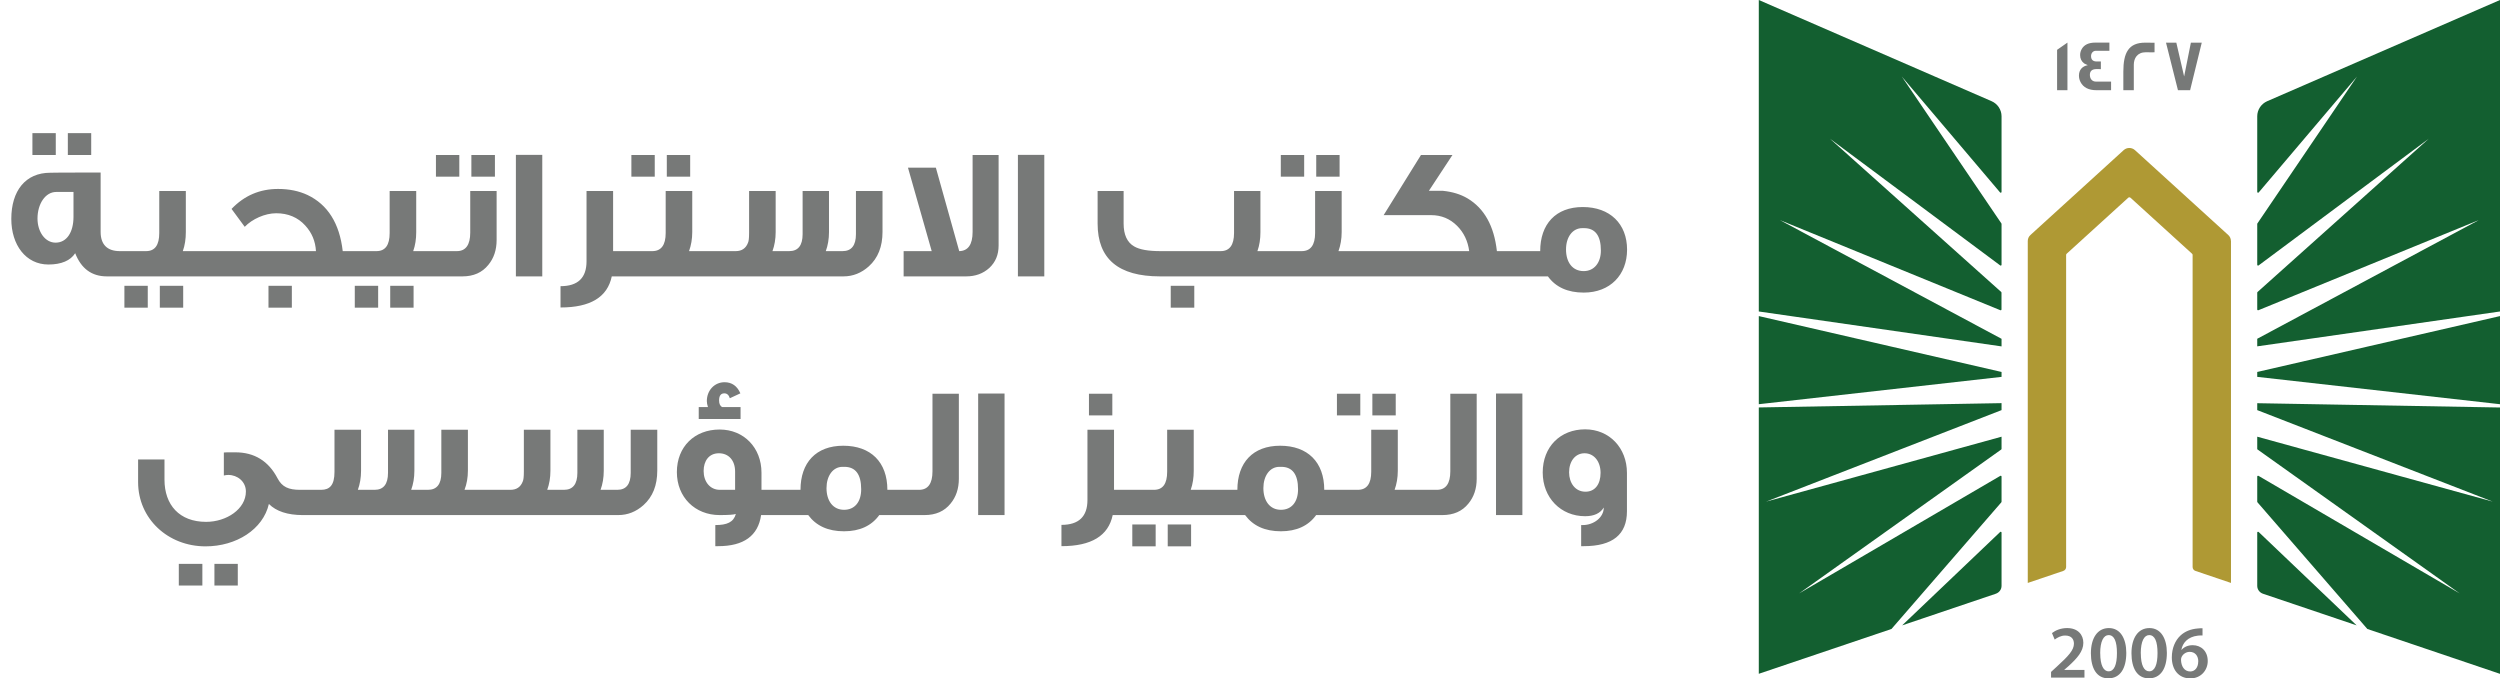
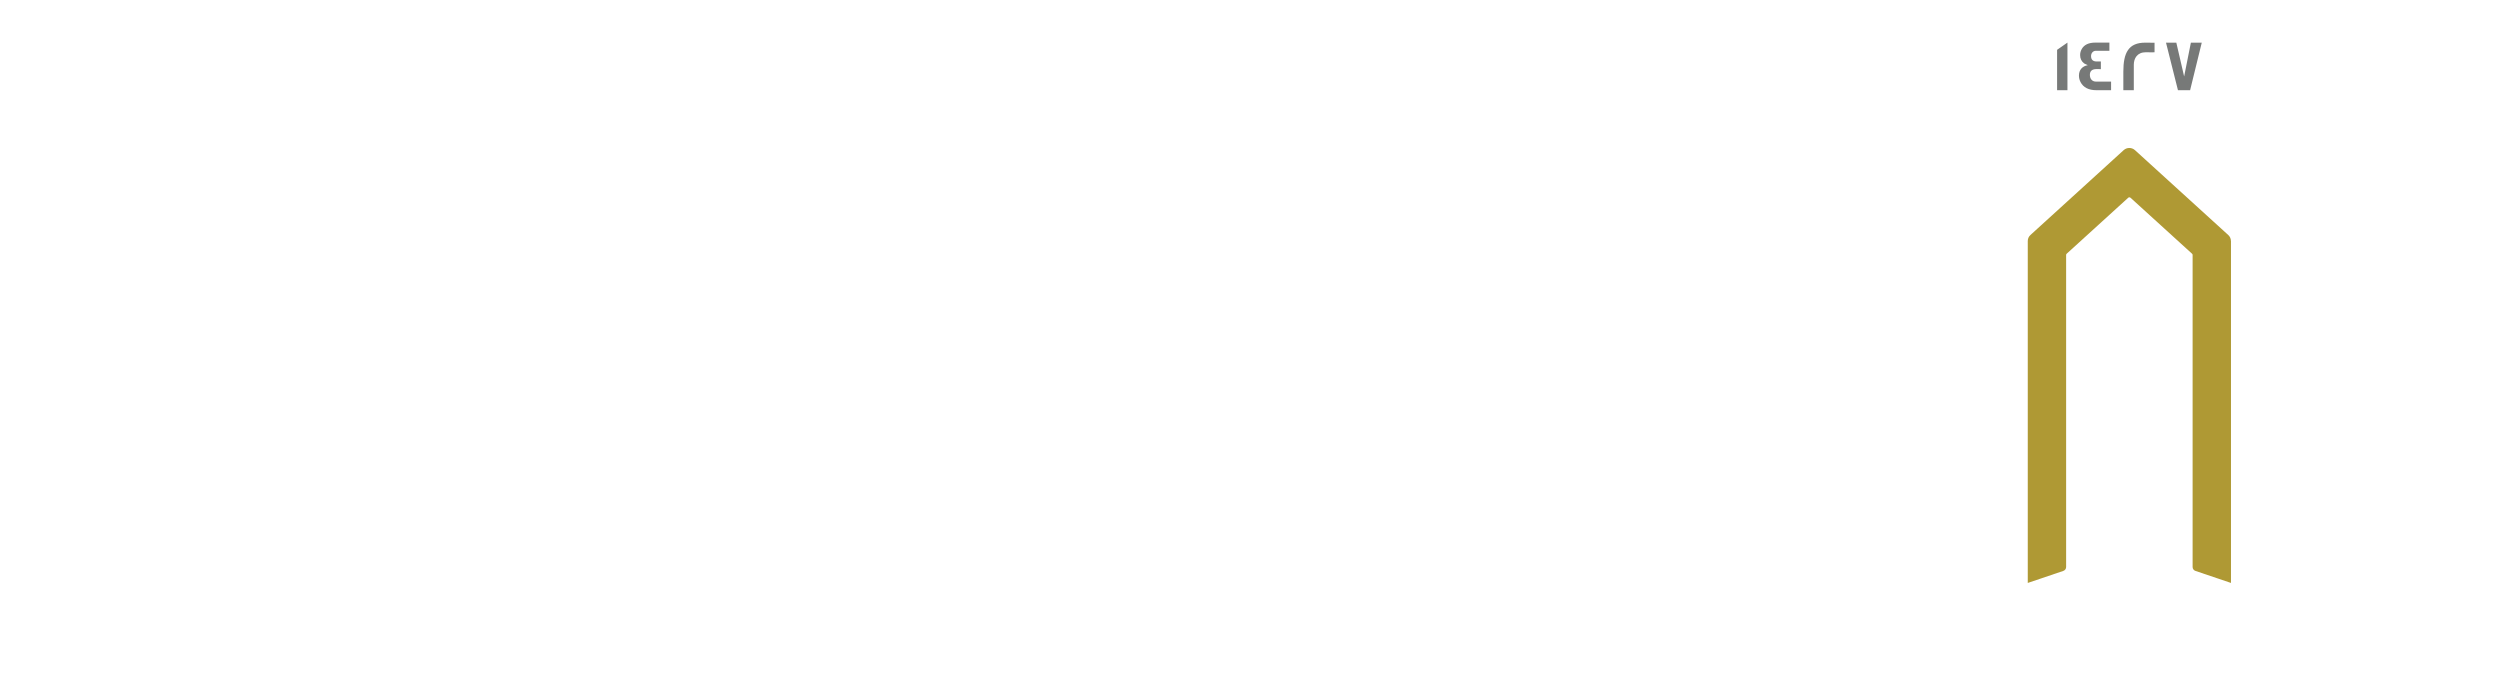
<svg xmlns="http://www.w3.org/2000/svg" width="199" height="54" viewBox="0 0 199 54" fill="none">
-   <path d="M7.26 12.34H5.4V10.6H7.26V12.34ZM4.44 12.34H2.58V10.6H4.44V12.34ZM10.62 22H8.505C7.305 22 6.465 21.385 5.985 20.155C5.61 20.74 4.89 21.055 3.855 21.055C2.055 21.055 0.9 19.495 0.9 17.425C0.9 15.19 2.025 13.75 4.005 13.75C4.005 13.735 5.34 13.735 8.01 13.735V18.46C8.01 19.45 8.52 19.99 9.54 19.99H10.62V22ZM5.85 17.26V15.28H4.47C3.615 15.28 2.985 16.225 2.985 17.395C2.985 18.445 3.585 19.315 4.425 19.315C5.31 19.315 5.85 18.49 5.85 17.26ZM16.997 22H10.247V19.99H11.627C12.332 19.99 12.677 19.51 12.677 18.55V15.205H14.792V18.475C14.792 19.03 14.717 19.525 14.552 19.99H16.997V22ZM14.582 24.49H12.722V22.75H14.582V24.49ZM11.762 24.49H9.902V22.75H11.762V24.49ZM29.171 22H16.631V19.99H25.151C25.106 19.195 24.821 18.52 24.296 17.95C23.711 17.305 22.931 16.975 21.986 16.975C21.086 16.975 20.066 17.44 19.481 18.055C19.271 17.77 18.926 17.305 18.431 16.63C19.451 15.565 20.681 15.04 22.136 15.04C23.021 15.04 23.801 15.205 24.476 15.52C26.081 16.285 27.026 17.77 27.281 19.99H29.171V22ZM23.231 24.49H21.371V22.75H23.231V24.49ZM35.336 22H28.586V19.99H29.966C30.671 19.99 31.016 19.51 31.016 18.55V15.205H33.131V18.475C33.131 19.03 33.056 19.525 32.891 19.99H35.336V22ZM32.921 24.49H31.061V22.75H32.921V24.49ZM30.101 24.49H28.241V22.75H30.101V24.49ZM39.396 14.065H37.521V12.34H39.396V14.065ZM36.561 14.065H34.701V12.34H36.561V14.065ZM39.531 19.105C39.531 19.9 39.306 20.56 38.871 21.085C38.376 21.7 37.686 22 36.816 22H35.031V19.99H36.366C37.071 19.99 37.431 19.495 37.431 18.52V15.205H39.531V19.105ZM43.165 22H41.065V12.325H43.165V22ZM51.023 22H48.697C48.352 23.65 47.002 24.475 44.617 24.475V22.78C45.998 22.78 46.688 22.12 46.688 20.8V15.205H48.803V19.99H51.023V22ZM54.938 14.065H53.078V12.34H54.938V14.065ZM52.118 14.065H50.258V12.34H52.118V14.065ZM57.308 22H50.543V19.99H51.923C52.628 19.99 52.988 19.51 52.988 18.55V15.205H55.103V18.475C55.103 19.03 55.013 19.525 54.848 19.99H57.308V22ZM56.673 22V19.99H58.563C59.043 19.99 59.373 19.765 59.538 19.33C59.598 19.21 59.628 18.955 59.628 18.55V15.205H61.743V18.475C61.743 19.03 61.653 19.54 61.488 19.99H62.823C63.528 19.99 63.888 19.54 63.888 18.64V15.205H65.988V18.475C65.988 19.03 65.898 19.54 65.733 19.99H67.068C67.773 19.99 68.133 19.54 68.133 18.64V15.205H70.248V18.46C70.248 19.63 69.888 20.545 69.153 21.205C68.568 21.73 67.893 22 67.143 22H56.673ZM79.489 19.54C79.489 20.275 79.249 20.86 78.754 21.325C78.259 21.775 77.644 22 76.909 22H71.929V19.99H74.164L72.274 13.345H74.494L76.354 19.99C77.059 19.975 77.419 19.465 77.419 18.46V12.34H79.489V19.54ZM83.126 22H81.026V12.325H83.126V22ZM102.535 22H92.335C89.02 22 87.37 20.605 87.37 17.8V15.205H89.44V17.8C89.44 18.685 89.725 19.3 90.28 19.615C90.715 19.87 91.405 19.99 92.38 19.99H97.165C97.87 19.99 98.23 19.51 98.23 18.55V15.205H100.33V18.475C100.33 19.03 100.255 19.525 100.09 19.99H102.535V22ZM95.065 24.49H93.19V22.75H95.065V24.49ZM106.632 14.065H104.772V12.34H106.632V14.065ZM103.812 14.065H101.952V12.34H103.812V14.065ZM109.002 22H102.237V19.99H103.617C104.322 19.99 104.682 19.51 104.682 18.55V15.205H106.797V18.475C106.797 19.03 106.707 19.525 106.542 19.99H109.002V22ZM121.073 22H108.698V19.99H116.948C116.843 19.18 116.513 18.505 115.988 17.98C115.418 17.41 114.728 17.125 113.918 17.125H110.138L113.108 12.34H115.613L113.738 15.19H114.863C115.598 15.265 116.258 15.46 116.813 15.79C118.148 16.585 118.928 17.98 119.153 19.99H121.073V22ZM129.515 19.87C129.515 21.88 128.165 23.29 126.065 23.29C124.79 23.29 123.83 22.855 123.215 22H120.515V19.99H122.6C122.6 17.845 123.83 16.48 125.99 16.48C128.15 16.48 129.515 17.815 129.515 19.87ZM127.43 19.945C127.43 18.76 126.98 18.16 126.095 18.16H125.945C125.18 18.16 124.655 18.865 124.655 19.855C124.655 20.875 125.165 21.58 126.065 21.58C126.89 21.58 127.43 20.92 127.43 19.945Z" fill="#777978" />
-   <path d="M24.208 41H24.103C22.888 41 21.988 40.7 21.403 40.115C20.938 42.14 18.808 43.49 16.363 43.49C13.363 43.49 10.993 41.285 10.993 38.375V36.575H13.093V38.18C13.093 40.19 14.278 41.54 16.408 41.54C18.028 41.54 19.573 40.52 19.573 39.125C19.573 38.33 18.898 37.805 18.178 37.805C18.058 37.805 17.938 37.82 17.818 37.85V36.02C17.818 36.005 18.118 36.005 18.733 36.005C20.248 36.005 21.373 36.695 22.093 38.075C22.453 38.765 22.978 38.99 23.878 38.99H24.208V41ZM18.928 46.61H17.068V44.885H18.928V46.61ZM16.108 46.61H14.233V44.885H16.108V46.61ZM39.42 41H23.97V38.99H25.56C26.25 38.99 26.625 38.615 26.625 37.565V34.205H28.74V37.475C28.74 38.03 28.65 38.54 28.485 38.99H29.82C30.525 38.99 30.885 38.54 30.885 37.64V34.205H32.985V37.475C32.985 38.03 32.895 38.54 32.73 38.99H34.065C34.77 38.99 35.13 38.54 35.13 37.64V34.205H37.245V37.46C37.245 38.015 37.155 38.525 36.975 38.99H39.42V41ZM38.744 41V38.99H40.634C41.114 38.99 41.444 38.765 41.609 38.33C41.669 38.21 41.699 37.955 41.699 37.55V34.205H43.814V37.475C43.814 38.03 43.724 38.54 43.559 38.99H44.894C45.599 38.99 45.959 38.54 45.959 37.64V34.205H48.059V37.475C48.059 38.03 47.969 38.54 47.804 38.99H49.139C49.844 38.99 50.204 38.54 50.204 37.64V34.205H52.319V37.46C52.319 38.63 51.959 39.545 51.224 40.205C50.639 40.73 49.964 41 49.214 41H38.744ZM62.564 41H60.584C60.344 42.65 59.204 43.475 57.164 43.475H56.939V41.795C57.869 41.795 58.394 41.57 58.574 40.91C58.409 40.97 57.989 41 57.284 41C55.319 41 53.879 39.575 53.879 37.58C53.879 35.555 55.289 34.19 57.284 34.19C59.204 34.19 60.614 35.63 60.614 37.625V38.99H62.564V41ZM58.514 38.99V37.535C58.514 36.65 58.004 36.08 57.224 36.08C56.429 36.08 56.009 36.695 56.009 37.49C56.009 38.345 56.519 38.99 57.299 38.99H58.514ZM58.949 33.35H55.619V32.405H56.354C56.294 32.225 56.264 32.06 56.264 31.925C56.264 31.07 56.879 30.425 57.674 30.425C58.259 30.425 58.679 30.725 58.934 31.31L58.094 31.7C58.019 31.445 57.869 31.31 57.659 31.31C57.374 31.31 57.239 31.505 57.239 31.88C57.239 32.15 57.329 32.33 57.494 32.405H58.949V33.35ZM72.39 41H69.99C69.375 41.855 68.43 42.29 67.185 42.29C65.91 42.29 64.965 41.855 64.335 41H62.04V38.99H63.72C63.72 36.83 64.95 35.48 67.125 35.48C69.315 35.48 70.635 36.785 70.635 38.99H72.39V41ZM68.55 38.945C68.55 37.76 68.1 37.16 67.215 37.16H67.065C66.3 37.16 65.79 37.88 65.79 38.855C65.79 39.86 66.3 40.58 67.185 40.58C68.04 40.58 68.55 39.95 68.55 38.945ZM76.325 38.105C76.325 38.9 76.1 39.56 75.665 40.085C75.17 40.7 74.48 41 73.595 41H71.615V38.99H73.16C73.865 38.99 74.225 38.495 74.225 37.52V31.34H76.325V38.105ZM79.962 41H77.862V31.325H79.962V41ZM88.541 33.065H86.681V31.34H88.541V33.065ZM90.896 41H88.571C88.226 42.65 86.876 43.475 84.491 43.475V41.78C85.871 41.78 86.561 41.12 86.561 39.8V34.205H88.676V38.99H90.896V41ZM97.226 41H90.476V38.99H91.856C92.561 38.99 92.906 38.51 92.906 37.55V34.205H95.021V37.475C95.021 38.03 94.946 38.525 94.781 38.99H97.226V41ZM94.811 43.49H92.951V41.75H94.811V43.49ZM91.991 43.49H90.131V41.75H91.991V43.49ZM107.165 41H104.765C104.15 41.855 103.205 42.29 101.96 42.29C100.685 42.29 99.74 41.855 99.11 41H96.815V38.99H98.495C98.495 36.83 99.725 35.48 101.9 35.48C104.09 35.48 105.41 36.785 105.41 38.99H107.165V41ZM103.325 38.945C103.325 37.76 102.875 37.16 101.99 37.16H101.84C101.075 37.16 100.565 37.88 100.565 38.855C100.565 39.86 101.075 40.58 101.96 40.58C102.815 40.58 103.325 39.95 103.325 38.945ZM111.1 33.065H109.24V31.34H111.1V33.065ZM108.28 33.065H106.42V31.34H108.28V33.065ZM113.47 41H106.705V38.99H108.085C108.79 38.99 109.15 38.51 109.15 37.55V34.205H111.265V37.475C111.265 38.03 111.175 38.525 111.01 38.99H113.47V41ZM117.545 38.105C117.545 38.9 117.32 39.56 116.885 40.085C116.39 40.7 115.7 41 114.815 41H112.835V38.99H114.38C115.085 38.99 115.445 38.495 115.445 37.52V31.34H117.545V38.105ZM121.182 41H119.082V31.325H121.182V41ZM129.505 40.7C129.505 42.545 128.365 43.475 126.07 43.475H125.86V41.795H125.995C126.835 41.795 127.66 41.21 127.66 40.4C127.375 40.865 126.88 41.09 126.175 41.09C124.24 41.09 122.8 39.62 122.8 37.61C122.8 35.555 124.21 34.175 126.175 34.175C128.11 34.175 129.505 35.66 129.505 37.64V40.7ZM127.405 37.64C127.405 36.725 126.88 36.08 126.13 36.08C125.395 36.08 124.9 36.71 124.9 37.595C124.9 38.435 125.38 39.14 126.205 39.14C126.955 39.14 127.405 38.555 127.405 37.64Z" fill="#777978" />
-   <path d="M159.323 32.645L140.577 39.93L159.323 34.761V35.73C159.323 35.751 159.311 35.771 159.295 35.783L143.213 47.234L159.222 37.879C159.266 37.855 159.323 37.882 159.323 37.935V39.938C159.323 39.938 159.32 39.97 159.308 39.982L150.561 50.066L140 53.634V32.433L159.323 32.09V32.645ZM159.21 42.348C159.251 42.307 159.323 42.335 159.323 42.395V46.635C159.323 46.916 159.14 47.166 158.872 47.259L151.41 49.78L159.21 42.348ZM159.323 29.608V29.999L140 32.175V25.16L159.323 29.608ZM158.535 8.057C159.011 8.266 159.323 8.737 159.323 9.256V15.277C159.323 15.337 159.247 15.365 159.206 15.317L151.382 6.09L159.312 17.787C159.313 17.79 159.323 17.812 159.323 17.823V21.077C159.323 21.129 159.262 21.161 159.218 21.129L145.66 11.037L159.3 23.245C159.302 23.248 159.319 23.274 159.319 23.293V24.633C159.319 24.681 159.271 24.709 159.227 24.693L141.676 17.518L159.323 26.97V27.573L140 24.794V0L158.535 8.057Z" fill="#135F30" />
  <path d="M177.586 19.186V46.402L174.756 45.444C174.622 45.4 174.532 45.275 174.532 45.135V20.293C174.532 20.256 174.516 20.22 174.487 20.196L169.587 15.739C169.538 15.695 169.457 15.695 169.408 15.739L164.508 20.196C164.48 20.22 164.464 20.256 164.464 20.293V45.135C164.464 45.275 164.374 45.4 164.24 45.444L161.41 46.402V19.186C161.41 19.001 161.487 18.828 161.625 18.704L169.046 11.95C169.299 11.721 169.689 11.721 169.941 11.95L177.366 18.704C177.505 18.828 177.582 19.001 177.582 19.186H177.586Z" fill="#AF9934" />
-   <path d="M199 32.437V53.638L188.44 50.066L179.693 39.982C179.681 39.97 179.676 39.938 179.676 39.938V37.935C179.676 37.882 179.733 37.855 179.778 37.879L195.788 47.234L179.705 35.783C179.688 35.771 179.676 35.751 179.676 35.73V34.761L198.422 39.93L179.676 32.645V32.095L199 32.437ZM179.791 42.348L187.589 49.78L180.127 47.259C179.859 47.166 179.676 46.916 179.676 46.635V42.395C179.676 42.335 179.75 42.307 179.791 42.348ZM199 32.175L179.676 29.999V29.608L199 25.16V32.175ZM199 24.794L179.676 27.569V26.966L197.325 17.514L179.77 24.693C179.725 24.709 179.676 24.681 179.676 24.633V23.293C179.677 23.273 179.697 23.245 179.697 23.245L193.335 11.037L179.782 21.129C179.737 21.161 179.676 21.129 179.676 21.077V17.823C179.676 17.812 179.686 17.79 179.688 17.787L187.618 6.09L179.794 15.317C179.754 15.366 179.677 15.337 179.676 15.277V9.256C179.676 8.737 179.99 8.266 180.465 8.057L199 0V24.794Z" fill="#135F30" />
-   <path d="M175.321 50.01V50.581C175.213 50.578 175.097 50.581 174.951 50.597C174.13 50.694 173.735 51.188 173.637 51.727H173.654C173.845 51.51 174.142 51.357 174.537 51.357C175.211 51.357 175.736 51.833 175.736 52.617C175.736 53.357 175.187 54.001 174.353 54.001C173.402 54 172.877 53.288 172.877 52.331C172.878 51.587 173.15 50.979 173.556 50.597C173.914 50.259 174.39 50.07 174.947 50.026C175.109 50.006 175.231 50.006 175.321 50.01ZM167.867 49.994C168.782 49.994 169.253 50.83 169.253 51.968C169.253 53.215 168.761 53.996 167.822 53.996C166.883 53.995 166.439 53.183 166.435 52.004C166.435 50.802 166.952 49.994 167.867 49.994ZM171.096 49.994C172.011 49.994 172.483 50.83 172.483 51.968C172.483 53.215 171.99 53.995 171.051 53.996C170.112 53.996 169.669 53.183 169.665 52.004C169.665 50.802 170.181 49.994 171.096 49.994ZM164.542 49.994C165.407 49.994 165.834 50.533 165.834 51.169C165.834 51.848 165.342 52.395 164.655 53.023L164.317 53.316V53.329H165.923V53.936H163.272L163.264 53.931V53.485L163.728 53.059C164.647 52.218 165.081 51.752 165.085 51.241C165.085 50.891 164.899 50.589 164.386 50.589C164.041 50.589 163.748 50.762 163.553 50.911L163.337 50.392C163.618 50.171 164.045 49.994 164.542 49.994ZM174.3 51.888C174.02 51.888 173.772 52.057 173.658 52.291C173.629 52.347 173.609 52.419 173.609 52.52C173.621 53.031 173.865 53.449 174.345 53.449C174.727 53.449 174.979 53.119 174.979 52.653L174.984 52.657C174.984 52.21 174.735 51.888 174.3 51.888ZM167.846 50.553C167.452 50.553 167.175 51.035 167.175 52.001L167.179 52.004C167.179 52.95 167.44 53.437 167.846 53.437C168.285 53.437 168.509 52.914 168.509 51.985C168.509 51.056 168.294 50.553 167.846 50.553ZM171.076 50.553C170.681 50.553 170.405 51.035 170.405 52.001L170.409 52.004C170.409 52.95 170.669 53.437 171.076 53.437C171.515 53.437 171.739 52.914 171.739 51.985C171.739 51.056 171.523 50.553 171.076 50.553ZM175.33 50.581L175.321 50.585V50.581C175.324 50.582 175.327 50.581 175.33 50.581Z" fill="#777978" />
  <path d="M164.569 7.18H163.744V3.966L164.569 3.391V7.18ZM167.908 4.042H166.834C166.603 4.042 166.448 4.232 166.448 4.465C166.448 4.754 166.603 4.895 166.904 4.895C166.921 4.895 166.973 4.895 167.07 4.891H167.229V5.507C167.229 5.507 167.164 5.506 167.062 5.498H166.883C166.534 5.498 166.354 5.651 166.354 5.957C166.354 6.263 166.525 6.496 166.842 6.496H168.042V7.172L168.038 7.18H166.875C166.257 7.18 165.833 6.963 165.61 6.532C165.529 6.375 165.484 6.202 165.484 6.021C165.484 5.575 165.733 5.273 166.188 5.188C166.123 5.164 166.025 5.116 165.903 5.052C165.683 4.887 165.578 4.665 165.578 4.38C165.578 4.203 165.627 4.038 165.716 3.886C165.911 3.556 166.269 3.391 166.786 3.391H167.908V4.042ZM170.758 3.395C171.226 3.395 171.47 3.394 171.502 3.402V4.159H171.499C171.499 4.159 171.437 4.167 171.328 4.167C171.21 4.167 171.035 4.159 170.807 4.159C170.116 4.159 169.851 4.653 169.851 5.156V7.18H169.018V5.703C169.018 4.203 169.429 3.395 170.758 3.395ZM173.857 6.086L174.394 3.395H175.26L174.333 7.18H173.365L172.414 3.395H173.235L173.857 6.086Z" fill="#777978" />
</svg>